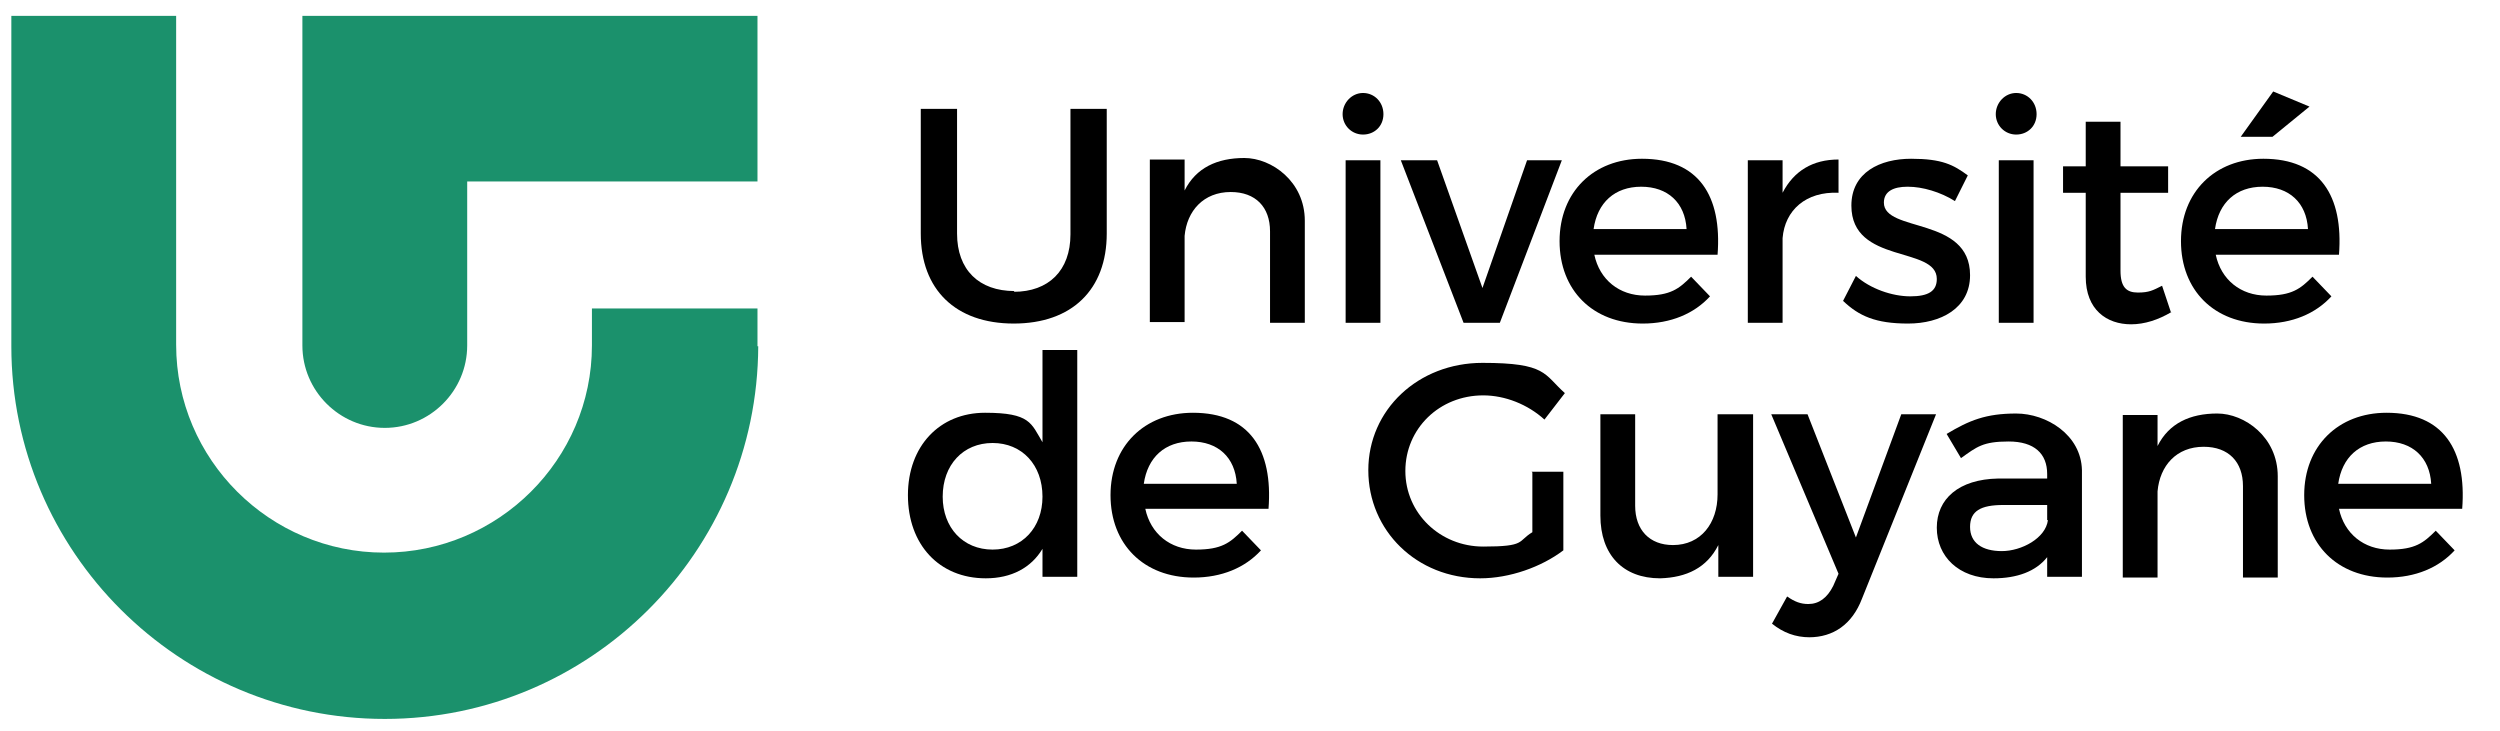
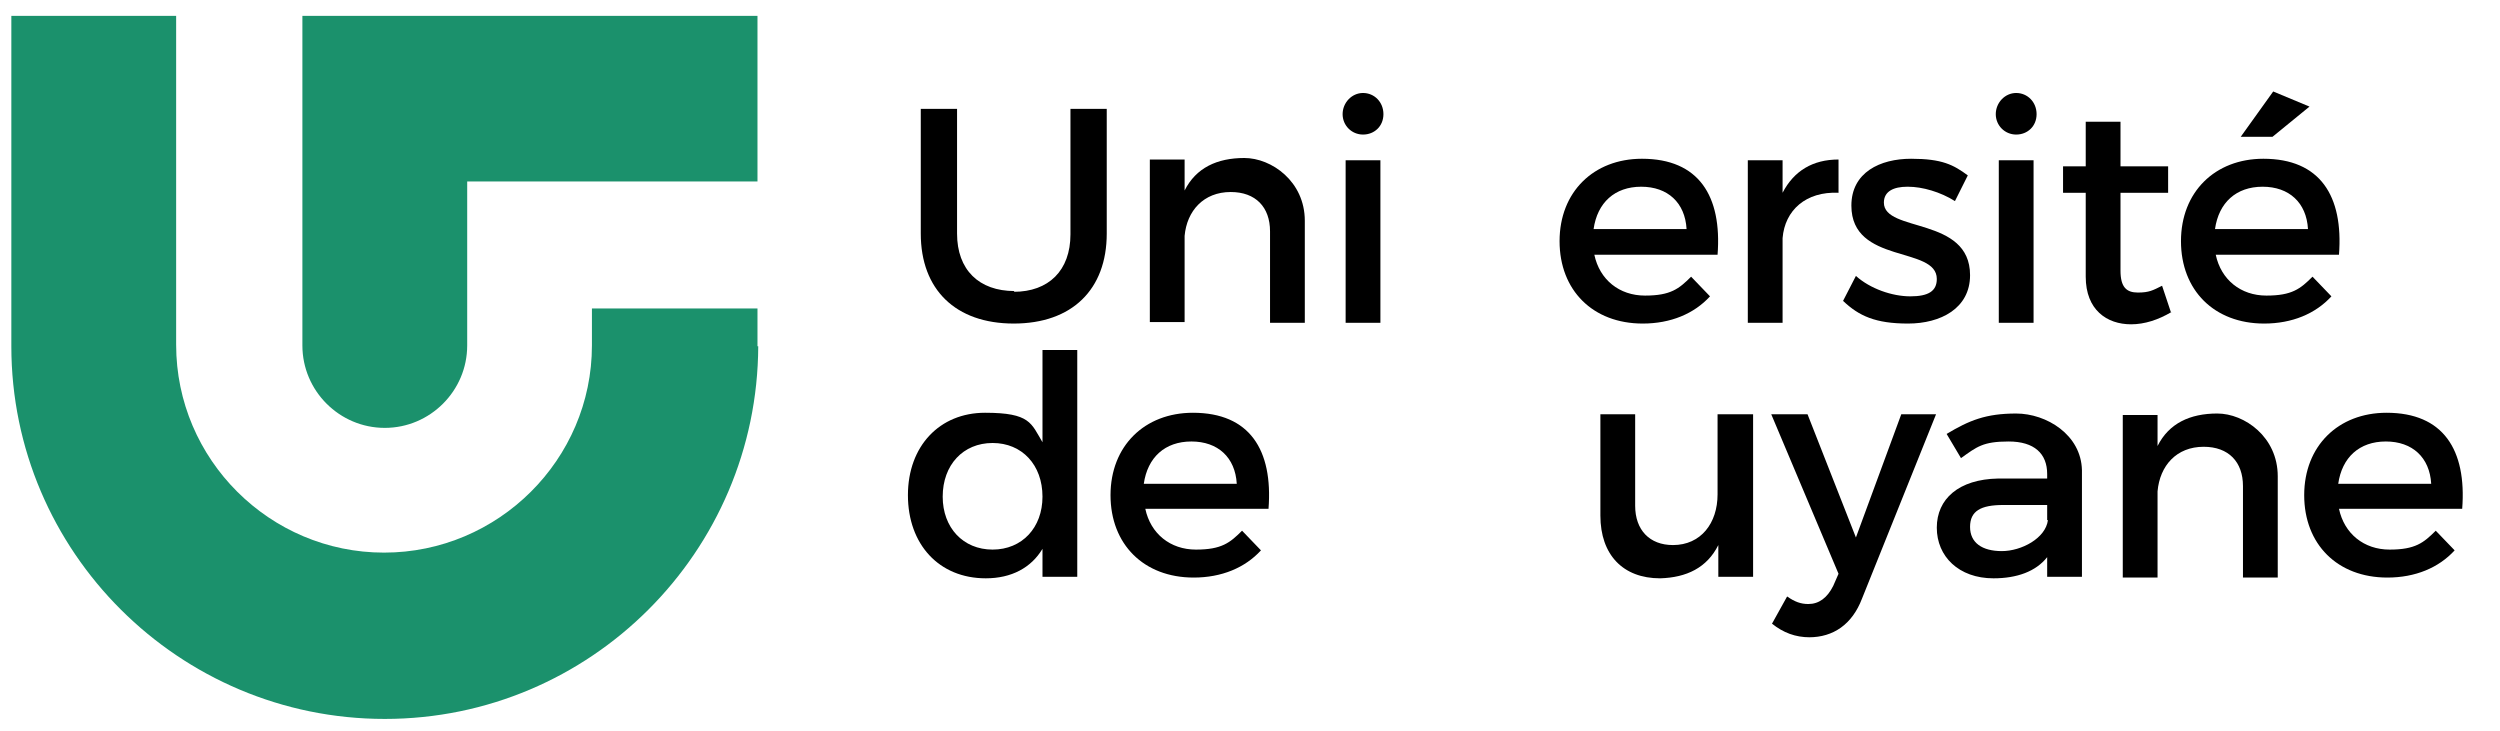
<svg xmlns="http://www.w3.org/2000/svg" id="Layer_1" data-name="Layer 1" version="1.1" viewBox="0 0 330.7 96.7">
  <defs>
    <style>
      .cls-1 {
        fill: #1b916c;
      }

      .cls-1, .cls-2 {
        stroke-width: 0px;
      }

      .cls-2 {
        fill: #000;
      }
    </style>
  </defs>
  <g>
    <path class="cls-2" d="M134.1,38.6c4.6,0,7.5-2.8,7.5-7.6V14.4h4.8v16.5c0,7.4-4.6,11.9-12.3,11.9s-12.3-4.5-12.3-11.9V14.4h4.8v16.5c0,4.8,2.9,7.6,7.6,7.6Z" />
    <path class="cls-2" d="M172.6,29.3v13.4h-4.6v-12.1c0-3.2-1.9-5.2-5.2-5.2-3.6,0-5.8,2.5-6.1,5.8v11.4h-4.6v-21.5h4.6v4.1c1.5-3,4.3-4.3,7.9-4.3s8,3.1,8,8.3Z" />
    <path class="cls-2" d="M183,15.1c0,1.6-1.2,2.7-2.7,2.7s-2.7-1.2-2.7-2.7,1.2-2.8,2.7-2.8,2.7,1.2,2.7,2.8ZM182.6,21.2v21.5h-4.6v-21.5h4.6Z" />
-     <path class="cls-2" d="M190.1,21.2l6,16.9,5.9-16.9h4.6l-8.2,21.5h-4.8l-8.3-21.5h4.8Z" />
    <path class="cls-2" d="M227.1,33.7h-16.2c.7,3.3,3.3,5.4,6.7,5.4s4.5-.9,6.1-2.5l2.5,2.6c-2.1,2.3-5.2,3.6-8.9,3.6-6.6,0-11-4.4-11-10.9s4.5-10.9,10.9-10.9c7.5,0,10.6,4.9,10,12.7ZM223.1,30.3c-.2-3.5-2.5-5.6-6-5.6s-5.8,2.1-6.3,5.6h12.3Z" />
    <path class="cls-2" d="M243.2,21.1v4.4c-4.3-.2-7.1,2.3-7.4,6v11.2h-4.6v-21.5h4.6v4.3c1.5-2.9,4-4.4,7.4-4.4Z" />
    <path class="cls-2" d="M252.3,24.7c-1.8,0-3.1.6-3.1,2.1,0,4,11.4,1.8,11.4,9.6,0,4.4-3.9,6.4-8.2,6.4s-6.5-1-8.6-3l1.7-3.3c1.9,1.7,4.8,2.7,7.2,2.7s3.5-.7,3.5-2.3c0-4.4-11.3-1.9-11.3-9.7,0-4.4,3.8-6.2,7.9-6.2s5.6.8,7.5,2.2l-1.7,3.4c-1.9-1.2-4.3-1.9-6.2-1.9Z" />
    <path class="cls-2" d="M269.4,15.1c0,1.6-1.2,2.7-2.7,2.7s-2.7-1.2-2.7-2.7,1.2-2.8,2.7-2.8,2.7,1.2,2.7,2.8ZM269,21.2v21.5h-4.6v-21.5h4.6Z" />
    <path class="cls-2" d="M287.2,41.3c-1.7,1-3.5,1.6-5.3,1.6-3.2,0-6-1.9-6-6.3v-11.1h-3v-3.5h3v-5.9h4.6v5.9h6.3v3.5h-6.3v10.3c0,2.2.8,2.9,2.3,2.9s2-.3,3.2-.9l1.2,3.6Z" />
    <path class="cls-2" d="M309.3,33.7h-16.2c.7,3.3,3.3,5.4,6.7,5.4s4.5-.9,6.1-2.5l2.5,2.6c-2.1,2.3-5.2,3.6-8.9,3.6-6.6,0-11-4.4-11-10.9s4.5-10.9,10.9-10.9c7.5,0,10.6,4.9,10,12.7ZM305.3,30.3c-.2-3.5-2.5-5.6-6-5.6s-5.8,2.1-6.3,5.6h12.3ZM300.5,18.1h-4.1l4.3-6,4.8,2-4.9,4Z" />
    <path class="cls-2" d="M142.5,46.4v29.9h-4.6v-3.7c-1.5,2.5-4.1,3.9-7.5,3.9-6.2,0-10.3-4.5-10.3-11s4.2-10.9,10.2-10.9,6.1,1.4,7.6,3.9v-12.2h4.6ZM137.9,65.7c0-4.2-2.7-7.1-6.6-7.1s-6.6,2.9-6.6,7.1c0,4.1,2.7,7,6.6,7s6.6-2.9,6.6-7Z" />
    <path class="cls-2" d="M167.7,67.3h-16.2c.7,3.3,3.3,5.4,6.7,5.4s4.5-.9,6.1-2.5l2.5,2.6c-2.1,2.3-5.2,3.6-8.9,3.6-6.6,0-11-4.4-11-10.9s4.5-10.9,10.9-10.9c7.5,0,10.6,4.9,10,12.7ZM163.6,64c-.2-3.5-2.5-5.6-6-5.6s-5.8,2.1-6.3,5.6h12.3Z" />
-     <path class="cls-2" d="M202.6,62.4h4.2v10.4c-2.9,2.2-7.1,3.7-11,3.7-8.4,0-14.8-6.3-14.8-14.3s6.6-14.2,15.1-14.2,8.1,1.5,10.9,4l-2.7,3.5c-2.2-2-5.2-3.2-8.1-3.2-5.8,0-10.3,4.4-10.3,10s4.6,10,10.3,10,4.5-.7,6.5-1.9v-7.9Z" />
    <path class="cls-2" d="M231.9,54.8v21.5h-4.6v-4.2c-1.5,3-4.2,4.3-7.7,4.4-4.9,0-7.9-3.1-7.9-8.3v-13.4h4.6v12.1c0,3.2,1.9,5.2,5,5.2,3.7,0,5.9-2.9,5.9-6.7v-10.6h4.6Z" />
    <path class="cls-2" d="M239.4,84.3c-1.9,0-3.5-.6-5-1.8l2-3.6c1,.7,1.8,1,2.8,1,1.4,0,2.5-.8,3.3-2.4l.7-1.6-8.9-21.1h4.8l6.4,16.3,6-16.3h4.6l-9.8,24.4c-1.3,3.4-3.8,5.1-7,5.1Z" />
    <path class="cls-2" d="M270.8,76.3v-2.6c-1.5,1.9-4,2.8-7.1,2.8-4.6,0-7.5-2.9-7.5-6.7s2.9-6.4,8.1-6.5h6.5v-.6c0-2.7-1.7-4.3-5.1-4.3s-4.2.7-6.3,2.2l-1.9-3.2c3-1.8,5.2-2.7,9.2-2.7s8.6,2.8,8.7,7.5v14.1s-4.5,0-4.5,0ZM270.8,68.8v-2h-5.8c-3,0-4.4.8-4.4,2.9s1.6,3.2,4.2,3.2,5.8-1.7,6.1-4.1Z" />
    <path class="cls-2" d="M301.3,63v13.4h-4.6v-12.1c0-3.2-1.9-5.2-5.2-5.2-3.6,0-5.8,2.5-6.1,5.9v11.4h-4.6v-21.5h4.6v4.1c1.5-3,4.3-4.3,7.9-4.3s8,3.1,8,8.3Z" />
    <path class="cls-2" d="M325.6,67.3h-16.2c.7,3.3,3.3,5.4,6.7,5.4s4.5-.9,6.1-2.5l2.5,2.6c-2.1,2.3-5.2,3.6-8.9,3.6-6.6,0-11-4.4-11-10.9s4.5-10.9,10.9-10.9c7.5,0,10.6,4.9,10,12.7ZM321.6,64c-.2-3.5-2.5-5.6-6-5.6s-5.8,2.1-6.3,5.6h12.3Z" />
  </g>
  <path class="cls-1" d="M40,2.1v43.6c0,6,4.9,10.9,10.9,10.9s10.9-4.9,10.9-10.9v-21.7h38.4V2.1h-60.2ZM100.2,45.7v-4.9h-21.9v4.9c0,15.1-12.4,27.4-27.5,27.4s-27.5-12.3-27.5-27.5h0V2.1H1.5v43.7h0c0,27.2,22.2,49.3,49.4,49.3s49.3-22.1,49.4-49.3h-.1Z" />
</svg>